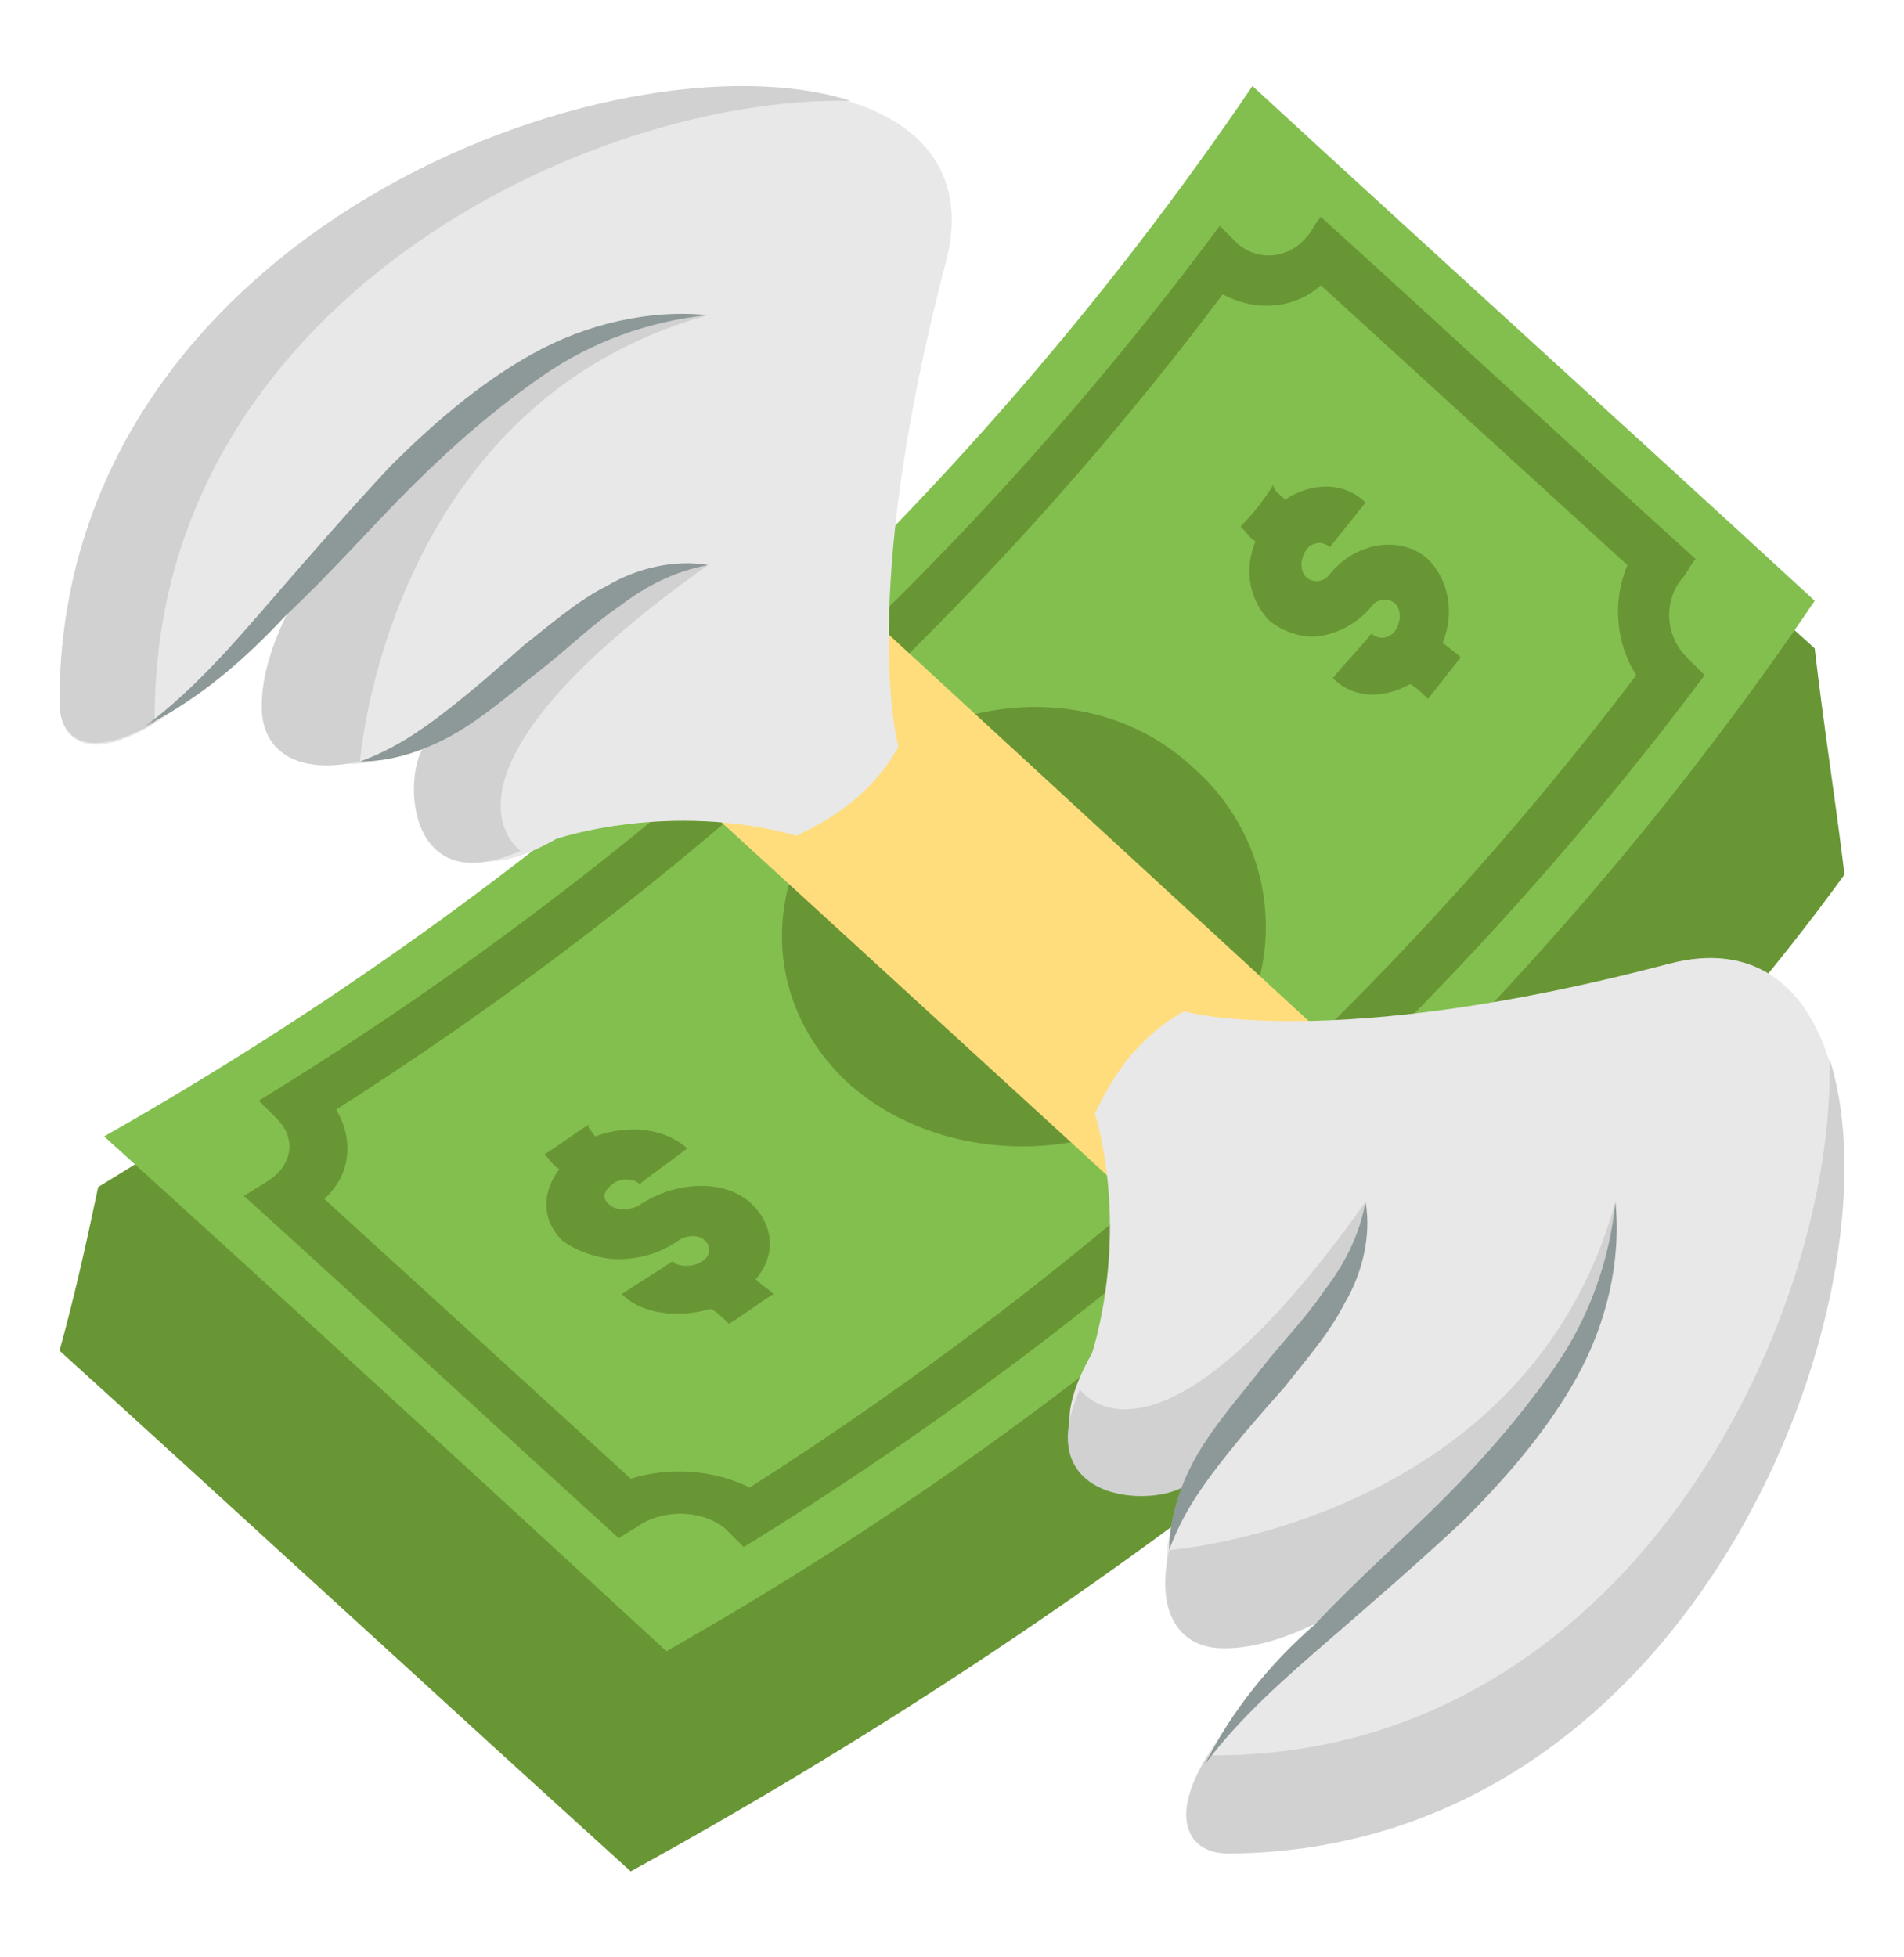
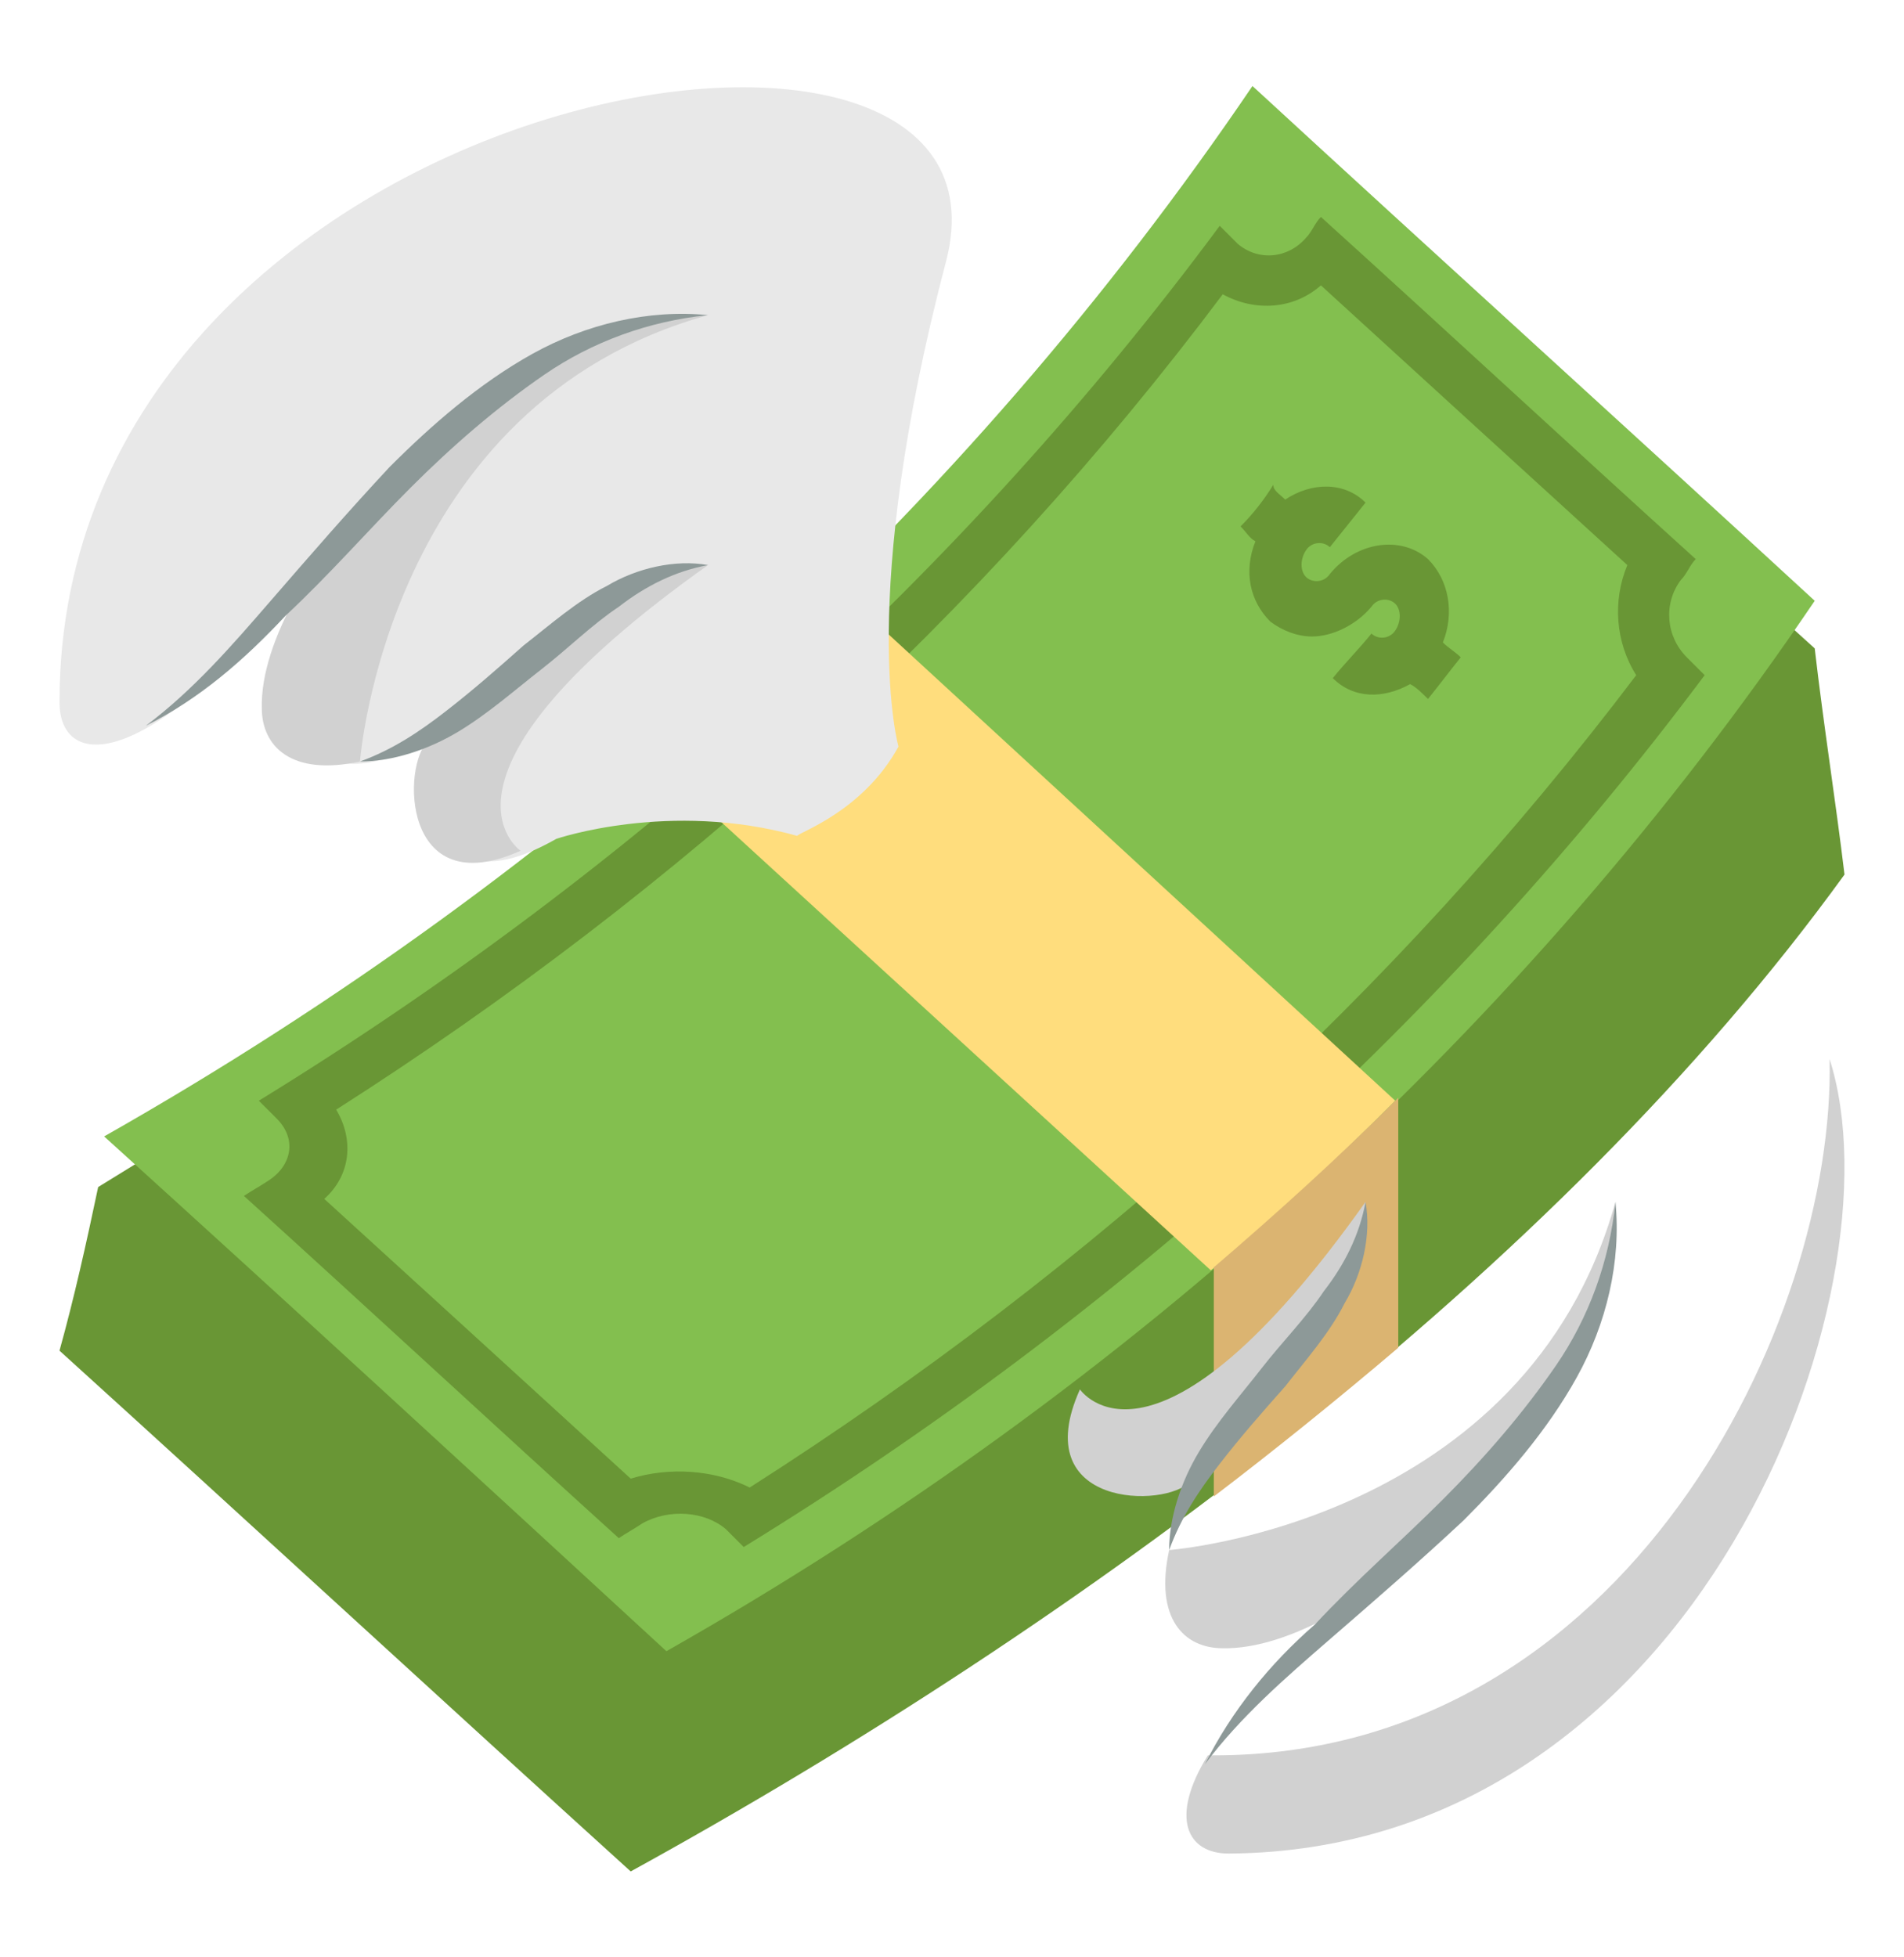
<svg xmlns="http://www.w3.org/2000/svg" width="36" height="37" viewBox="0 0 36 37" fill="none">
  <g id="money-with-wings-svgrepo-com 1">
    <path id="Vector" d="M34.312 12.257C30.825 9.107 27.337 5.901 23.85 2.751C18.731 10.514 10.069 17.432 1.856 22.439C1.631 23.507 1.406 24.52 1.125 25.532C4.725 28.795 8.325 32.114 11.925 35.376C20.419 30.707 29.419 24.07 34.875 16.532C34.706 15.126 34.481 13.72 34.312 12.257Z" fill="#699635" />
    <path id="Vector_2" d="M12.6 31.213C9.056 27.951 5.513 24.689 1.969 21.482C10.8 16.476 18.225 9.67 23.681 1.626C27.225 4.888 30.769 8.095 34.312 11.357C28.856 19.401 21.431 26.207 12.6 31.213Z" fill="#83BF4F" />
    <g id="Group">
      <path id="Vector_3" d="M11.7 29.076C9.337 26.938 6.975 24.744 4.612 22.607C4.781 22.494 4.894 22.438 5.062 22.326C5.512 22.044 5.625 21.538 5.231 21.144L4.894 20.807C12.037 16.419 18.225 10.794 23.062 4.269L23.4 4.607C23.794 4.944 24.356 4.888 24.694 4.494C24.806 4.382 24.862 4.213 24.975 4.101C27.337 6.238 29.7 8.432 32.062 10.569C31.95 10.682 31.894 10.851 31.781 10.963C31.444 11.413 31.5 12.032 31.894 12.426L32.231 12.763C27.394 19.232 21.206 24.857 14.062 29.244L13.725 28.907C13.331 28.569 12.656 28.513 12.15 28.794C11.981 28.907 11.869 28.963 11.7 29.076ZM6.131 22.663C8.044 24.407 9.956 26.151 11.925 27.951C12.656 27.726 13.5 27.782 14.175 28.119C20.7 23.957 26.381 18.782 30.937 12.763C30.544 12.144 30.487 11.357 30.769 10.682C28.856 8.938 26.944 7.194 24.975 5.394C24.469 5.844 23.737 5.901 23.119 5.563C18.562 11.638 12.881 16.813 6.356 20.976C6.694 21.538 6.637 22.213 6.131 22.663Z" fill="#699635" />
-       <path id="Vector_4" d="M11.25 21.482C11.869 21.257 12.544 21.313 12.994 21.707C12.713 21.932 12.375 22.157 12.094 22.382C11.981 22.269 11.7 22.269 11.588 22.382C11.419 22.494 11.363 22.663 11.531 22.776C11.644 22.888 11.925 22.888 12.094 22.776C12.769 22.326 13.725 22.269 14.231 22.776C14.625 23.169 14.681 23.732 14.288 24.182C14.4 24.294 14.513 24.351 14.625 24.463C14.344 24.632 14.063 24.857 13.781 25.026C13.669 24.913 13.556 24.801 13.444 24.744C12.825 24.913 12.15 24.857 11.756 24.463C12.094 24.238 12.375 24.069 12.713 23.844C12.825 23.957 13.106 23.957 13.275 23.844C13.444 23.732 13.444 23.563 13.331 23.451C13.219 23.338 12.994 23.338 12.825 23.451C12.431 23.732 11.925 23.844 11.475 23.788C11.138 23.732 10.856 23.619 10.631 23.451C10.238 23.057 10.238 22.551 10.575 22.101C10.463 22.044 10.406 21.932 10.294 21.819C10.575 21.651 10.856 21.426 11.138 21.257C11.081 21.313 11.194 21.369 11.25 21.482Z" fill="#699635" />
      <path id="Vector_5" d="M24.3 9.444C24.806 9.107 25.425 9.107 25.819 9.501L25.144 10.344C25.031 10.232 24.806 10.232 24.694 10.401C24.581 10.569 24.581 10.794 24.694 10.907C24.806 11.019 25.031 11.019 25.144 10.851C25.65 10.232 26.494 10.119 27 10.569C27.394 10.963 27.506 11.582 27.281 12.144C27.394 12.257 27.506 12.313 27.619 12.426C27.394 12.707 27.225 12.932 27 13.213C26.887 13.101 26.775 12.988 26.662 12.932C26.156 13.213 25.594 13.213 25.2 12.819C25.425 12.538 25.706 12.257 25.931 11.976C26.044 12.088 26.269 12.088 26.381 11.919C26.494 11.751 26.494 11.526 26.381 11.413C26.269 11.301 26.044 11.301 25.931 11.469C25.65 11.807 25.2 12.032 24.806 12.032C24.525 12.032 24.244 11.919 24.019 11.751C23.625 11.357 23.512 10.794 23.737 10.232C23.625 10.176 23.569 10.063 23.456 9.951C23.681 9.726 23.906 9.444 24.075 9.163C24.075 9.276 24.187 9.332 24.3 9.444Z" fill="#699635" />
-       <path id="Vector_6" d="M22.612 20.469C20.812 22.1 17.775 22.044 16.031 20.469C14.287 18.838 14.4 16.307 16.2 14.675C18 13.044 20.812 12.875 22.556 14.507C24.356 16.082 24.412 18.838 22.612 20.469Z" fill="#699635" />
    </g>
    <path id="Vector_7" d="M12.263 14.282L22.894 24.014C24.131 23.001 25.256 21.932 26.381 20.807L15.806 11.076C14.681 12.145 13.5 13.214 12.263 14.282Z" fill="#FFDD7D" />
    <path id="Vector_8" d="M22.95 28.288C24.131 27.389 25.313 26.432 26.438 25.476V20.751C25.313 21.876 24.131 22.945 22.95 23.957V28.288Z" fill="#DBB471" />
-     <path id="IconifyId17ecdb2904d178eab26147" d="M6.807 14.395C7.425 14.17 7.932 13.832 8.438 13.438C8.944 13.045 9.394 12.651 9.9 12.201C10.407 11.807 10.913 11.357 11.475 11.076C12.038 10.738 12.769 10.57 13.388 10.682C12.769 10.795 12.207 11.076 11.7 11.47C11.194 11.807 10.744 12.257 10.238 12.651C9.732 13.045 9.225 13.495 8.663 13.832C8.1 14.17 7.425 14.395 6.807 14.395Z" fill="#8D9998" />
-     <path id="Vector_9" d="M22.388 19.119C22.388 19.119 25.144 19.907 31.556 18.219C37.969 16.532 34.931 34.982 23.231 34.982C21.938 34.982 21.881 33.351 25.481 30.426C25.481 30.426 20.419 31.607 22.613 27.838C22.613 27.838 19.013 28.457 20.644 25.588C20.644 25.588 21.375 23.451 20.7 21.032C20.756 21.032 21.15 19.794 22.388 19.119Z" fill="#E8E8E8" />
    <g id="Group_2">
      <path id="Vector_10" d="M34.593 20.02C34.706 24.97 30.768 33.182 22.95 33.182H22.837C22.106 34.363 22.444 35.038 23.231 35.038C32.118 34.982 36 24.407 34.593 20.02Z" fill="#D1D1D1" />
      <path id="Vector_11" d="M30.544 22.72C28.856 28.795 22.106 29.301 22.106 29.301C21.825 30.595 22.387 31.157 23.119 31.157C25.593 31.213 30.206 27.107 30.544 22.72Z" fill="#D1D1D1" />
      <path id="Vector_12" d="M25.819 22.72C21.825 28.345 20.419 26.264 20.419 26.264C19.406 28.514 22.05 28.514 22.5 28.007C23.794 26.601 25.875 23.676 25.819 22.72Z" fill="#D1D1D1" />
    </g>
    <g id="Group_3">
      <path id="Vector_13" d="M22.781 33.351C23.456 32.451 24.3 31.72 25.144 30.988C25.988 30.257 26.831 29.526 27.675 28.738C28.462 27.951 29.25 27.051 29.812 26.038C30.375 25.026 30.656 23.845 30.544 22.72C30.431 23.845 30.038 24.913 29.419 25.814C28.8 26.713 28.069 27.557 27.281 28.345C26.494 29.132 25.65 29.863 24.863 30.707C24.019 31.439 23.288 32.339 22.781 33.351Z" fill="#8D9998" />
      <path id="Vector_14" d="M22.106 29.301C22.331 28.682 22.669 28.176 23.063 27.67C23.456 27.163 23.85 26.713 24.3 26.207C24.694 25.701 25.144 25.195 25.425 24.632C25.763 24.07 25.931 23.338 25.819 22.72C25.706 23.338 25.425 23.901 25.031 24.407C24.694 24.913 24.244 25.363 23.85 25.87C23.456 26.376 23.006 26.882 22.669 27.445C22.331 28.007 22.106 28.682 22.106 29.301Z" fill="#8D9998" />
    </g>
    <path id="Vector_15" d="M16.988 14.113C16.988 14.113 16.2 11.357 17.887 4.944C19.575 -1.468 1.125 1.569 1.125 13.269C1.125 14.563 2.756 14.619 5.681 11.019C5.681 11.019 4.5 16.082 8.269 13.888C8.269 13.888 7.65 17.488 10.519 15.857C10.519 15.857 12.656 15.126 15.075 15.801C15.075 15.744 16.312 15.351 16.988 14.113Z" fill="#E8E8E8" />
    <g id="Group_4">
-       <path id="Vector_16" d="M16.087 1.907C11.137 1.795 2.925 5.732 2.925 13.551V13.663C1.744 14.338 1.125 14.057 1.125 13.27C1.125 4.382 11.7 0.501 16.087 1.907Z" fill="#D1D1D1" />
      <path id="Vector_17" d="M13.387 5.957C7.312 7.645 6.806 14.395 6.806 14.395C5.512 14.676 4.95 14.113 4.95 13.382C4.894 10.907 9 6.295 13.387 5.957Z" fill="#D1D1D1" />
      <path id="Vector_18" d="M13.387 10.682C7.762 14.675 9.843 16.082 9.843 16.082C7.593 17.094 7.593 14.45 8.1 14.001C9.506 12.707 12.431 10.626 13.387 10.682Z" fill="#D1D1D1" />
    </g>
    <path id="Vector_19" d="M2.756 13.72C3.656 13.045 4.387 12.201 5.118 11.357C5.85 10.513 6.581 9.67 7.368 8.826C8.156 8.038 9.056 7.251 10.068 6.688C11.081 6.126 12.262 5.845 13.387 5.957C12.262 6.07 11.193 6.463 10.293 7.082C9.393 7.701 8.55 8.432 7.762 9.22C6.975 10.007 6.243 10.851 5.4 11.638C4.612 12.482 3.768 13.213 2.756 13.72Z" fill="#8D9998" />
    <path id="IconifyId17ecdb2904d178eab26147_2" d="M6.807 14.395C7.425 14.17 7.932 13.832 8.438 13.438C8.944 13.045 9.394 12.651 9.9 12.201C10.407 11.807 10.913 11.357 11.475 11.076C12.038 10.738 12.769 10.57 13.388 10.682C12.769 10.795 12.207 11.076 11.7 11.47C11.194 11.807 10.744 12.257 10.238 12.651C9.732 13.045 9.225 13.495 8.663 13.832C8.1 14.17 7.425 14.395 6.807 14.395Z" fill="#8D9998" />
  </g>
</svg>